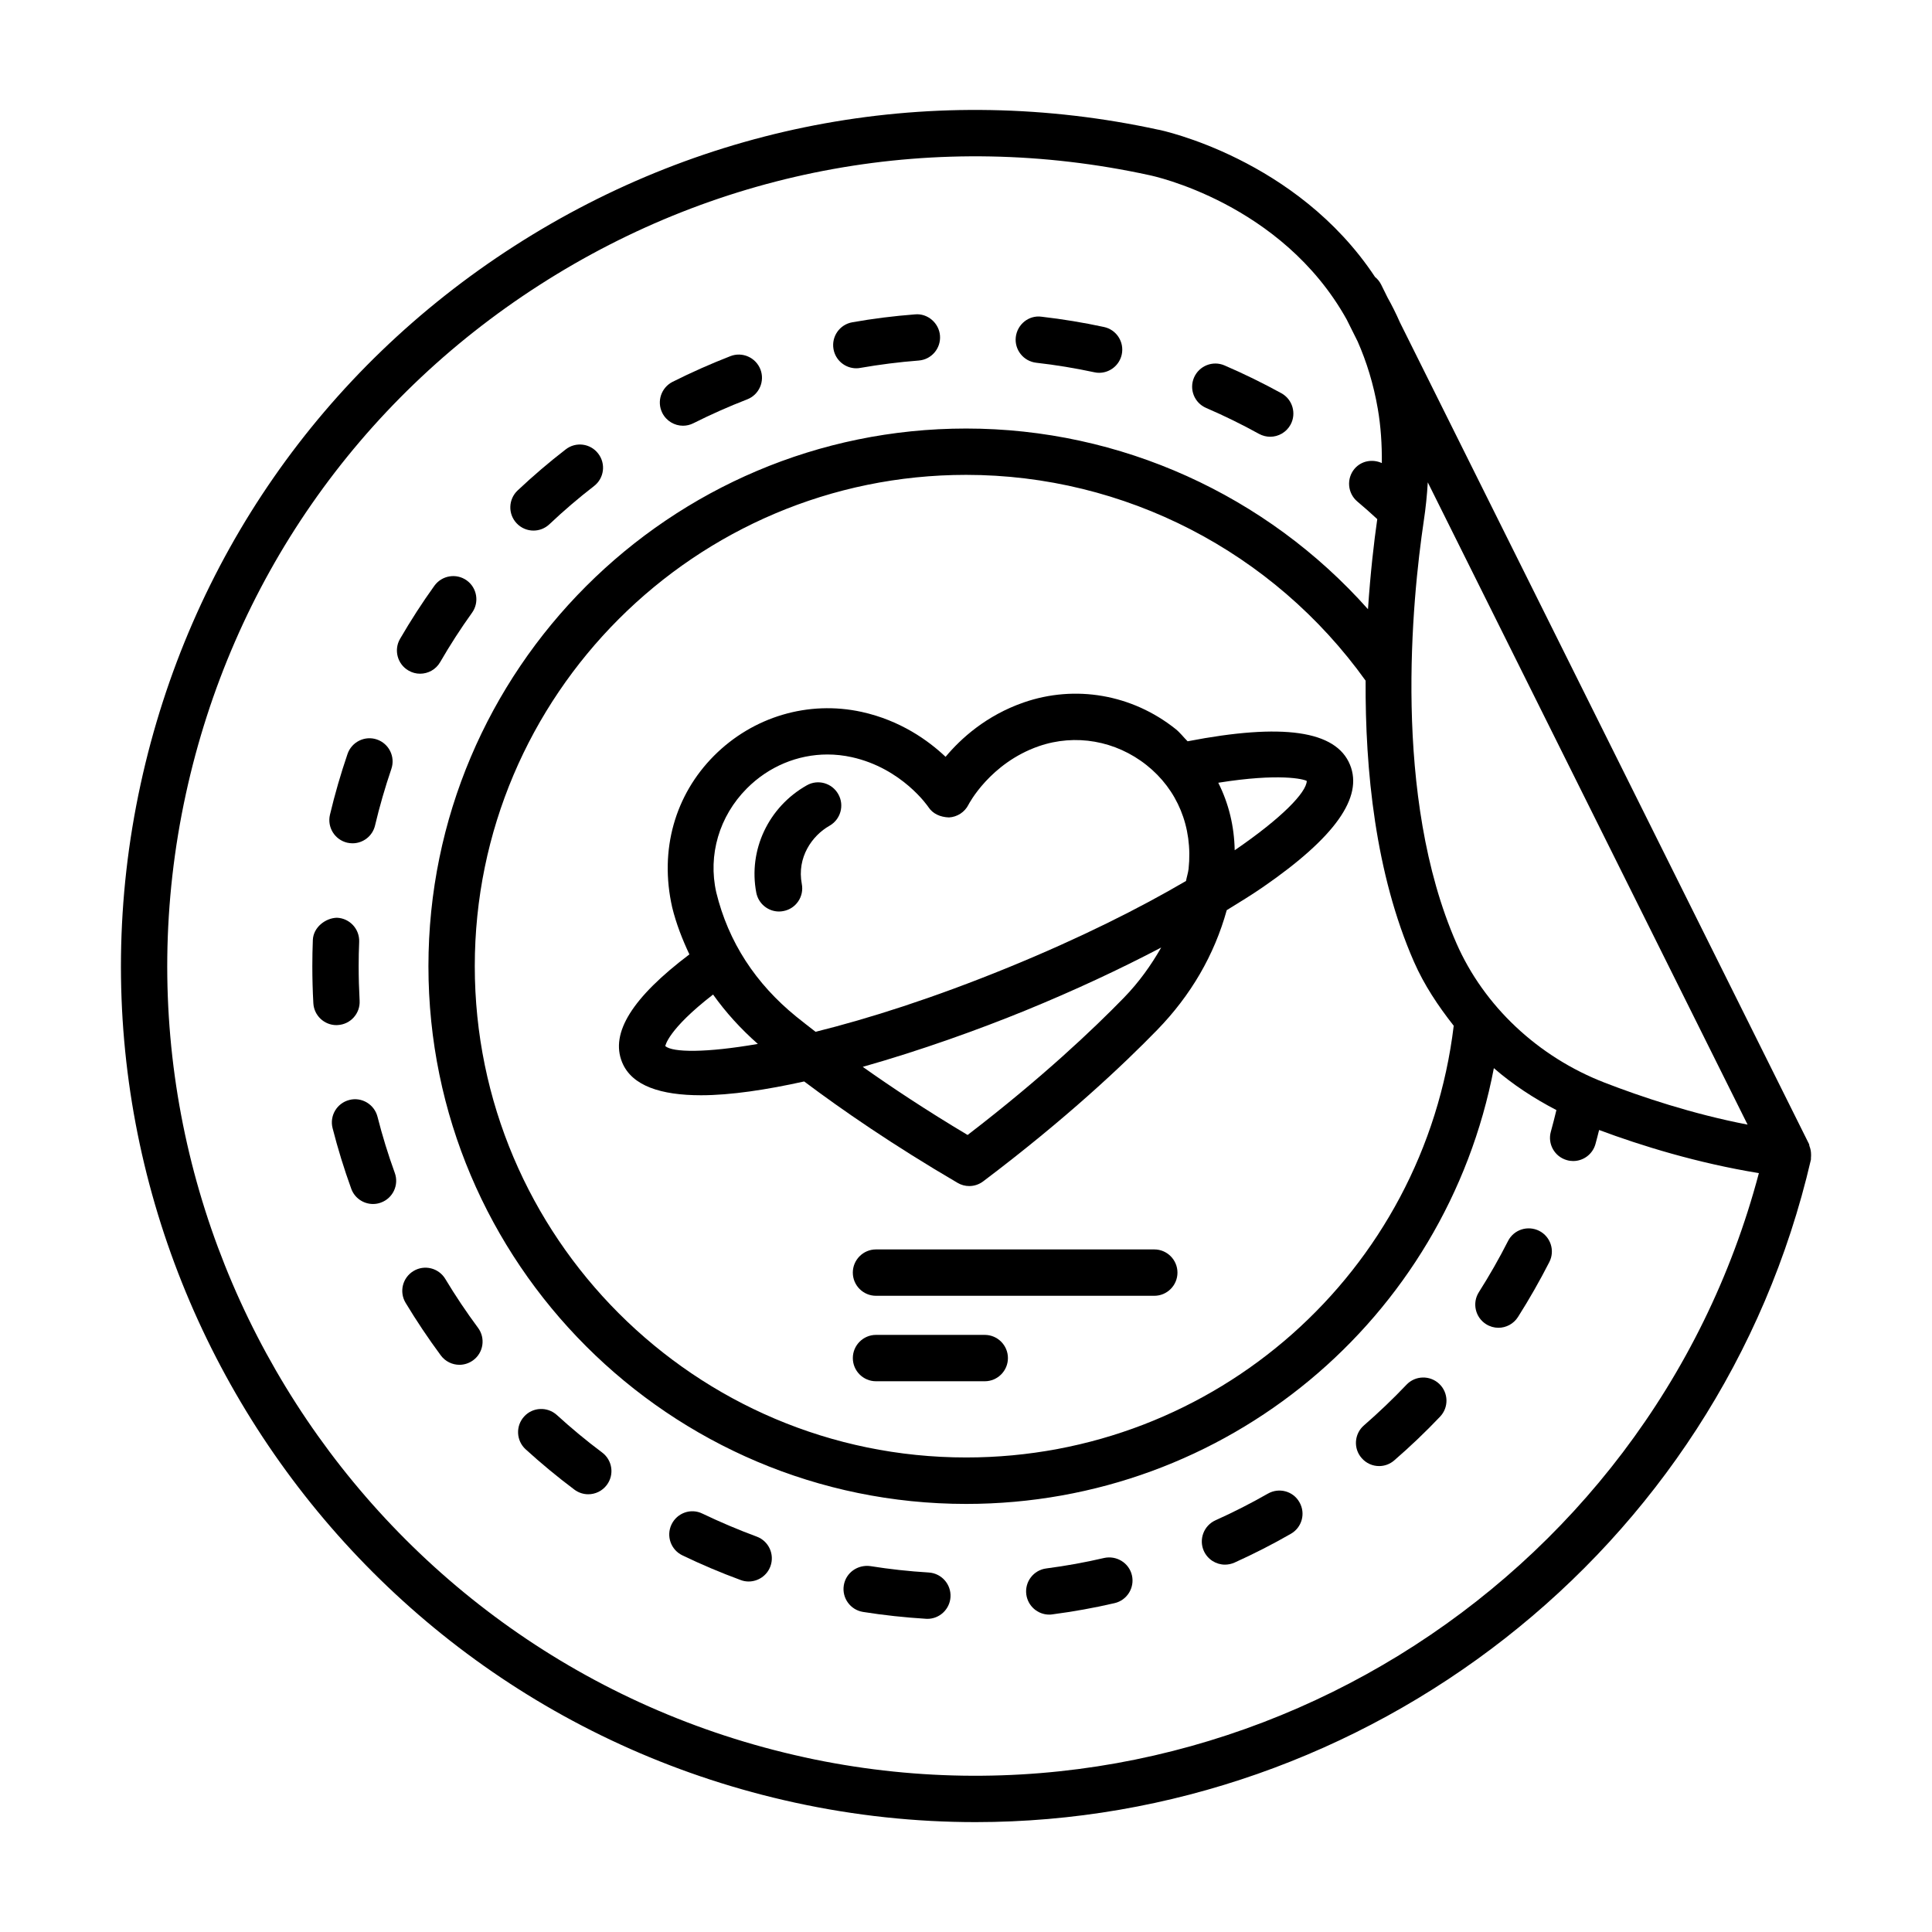
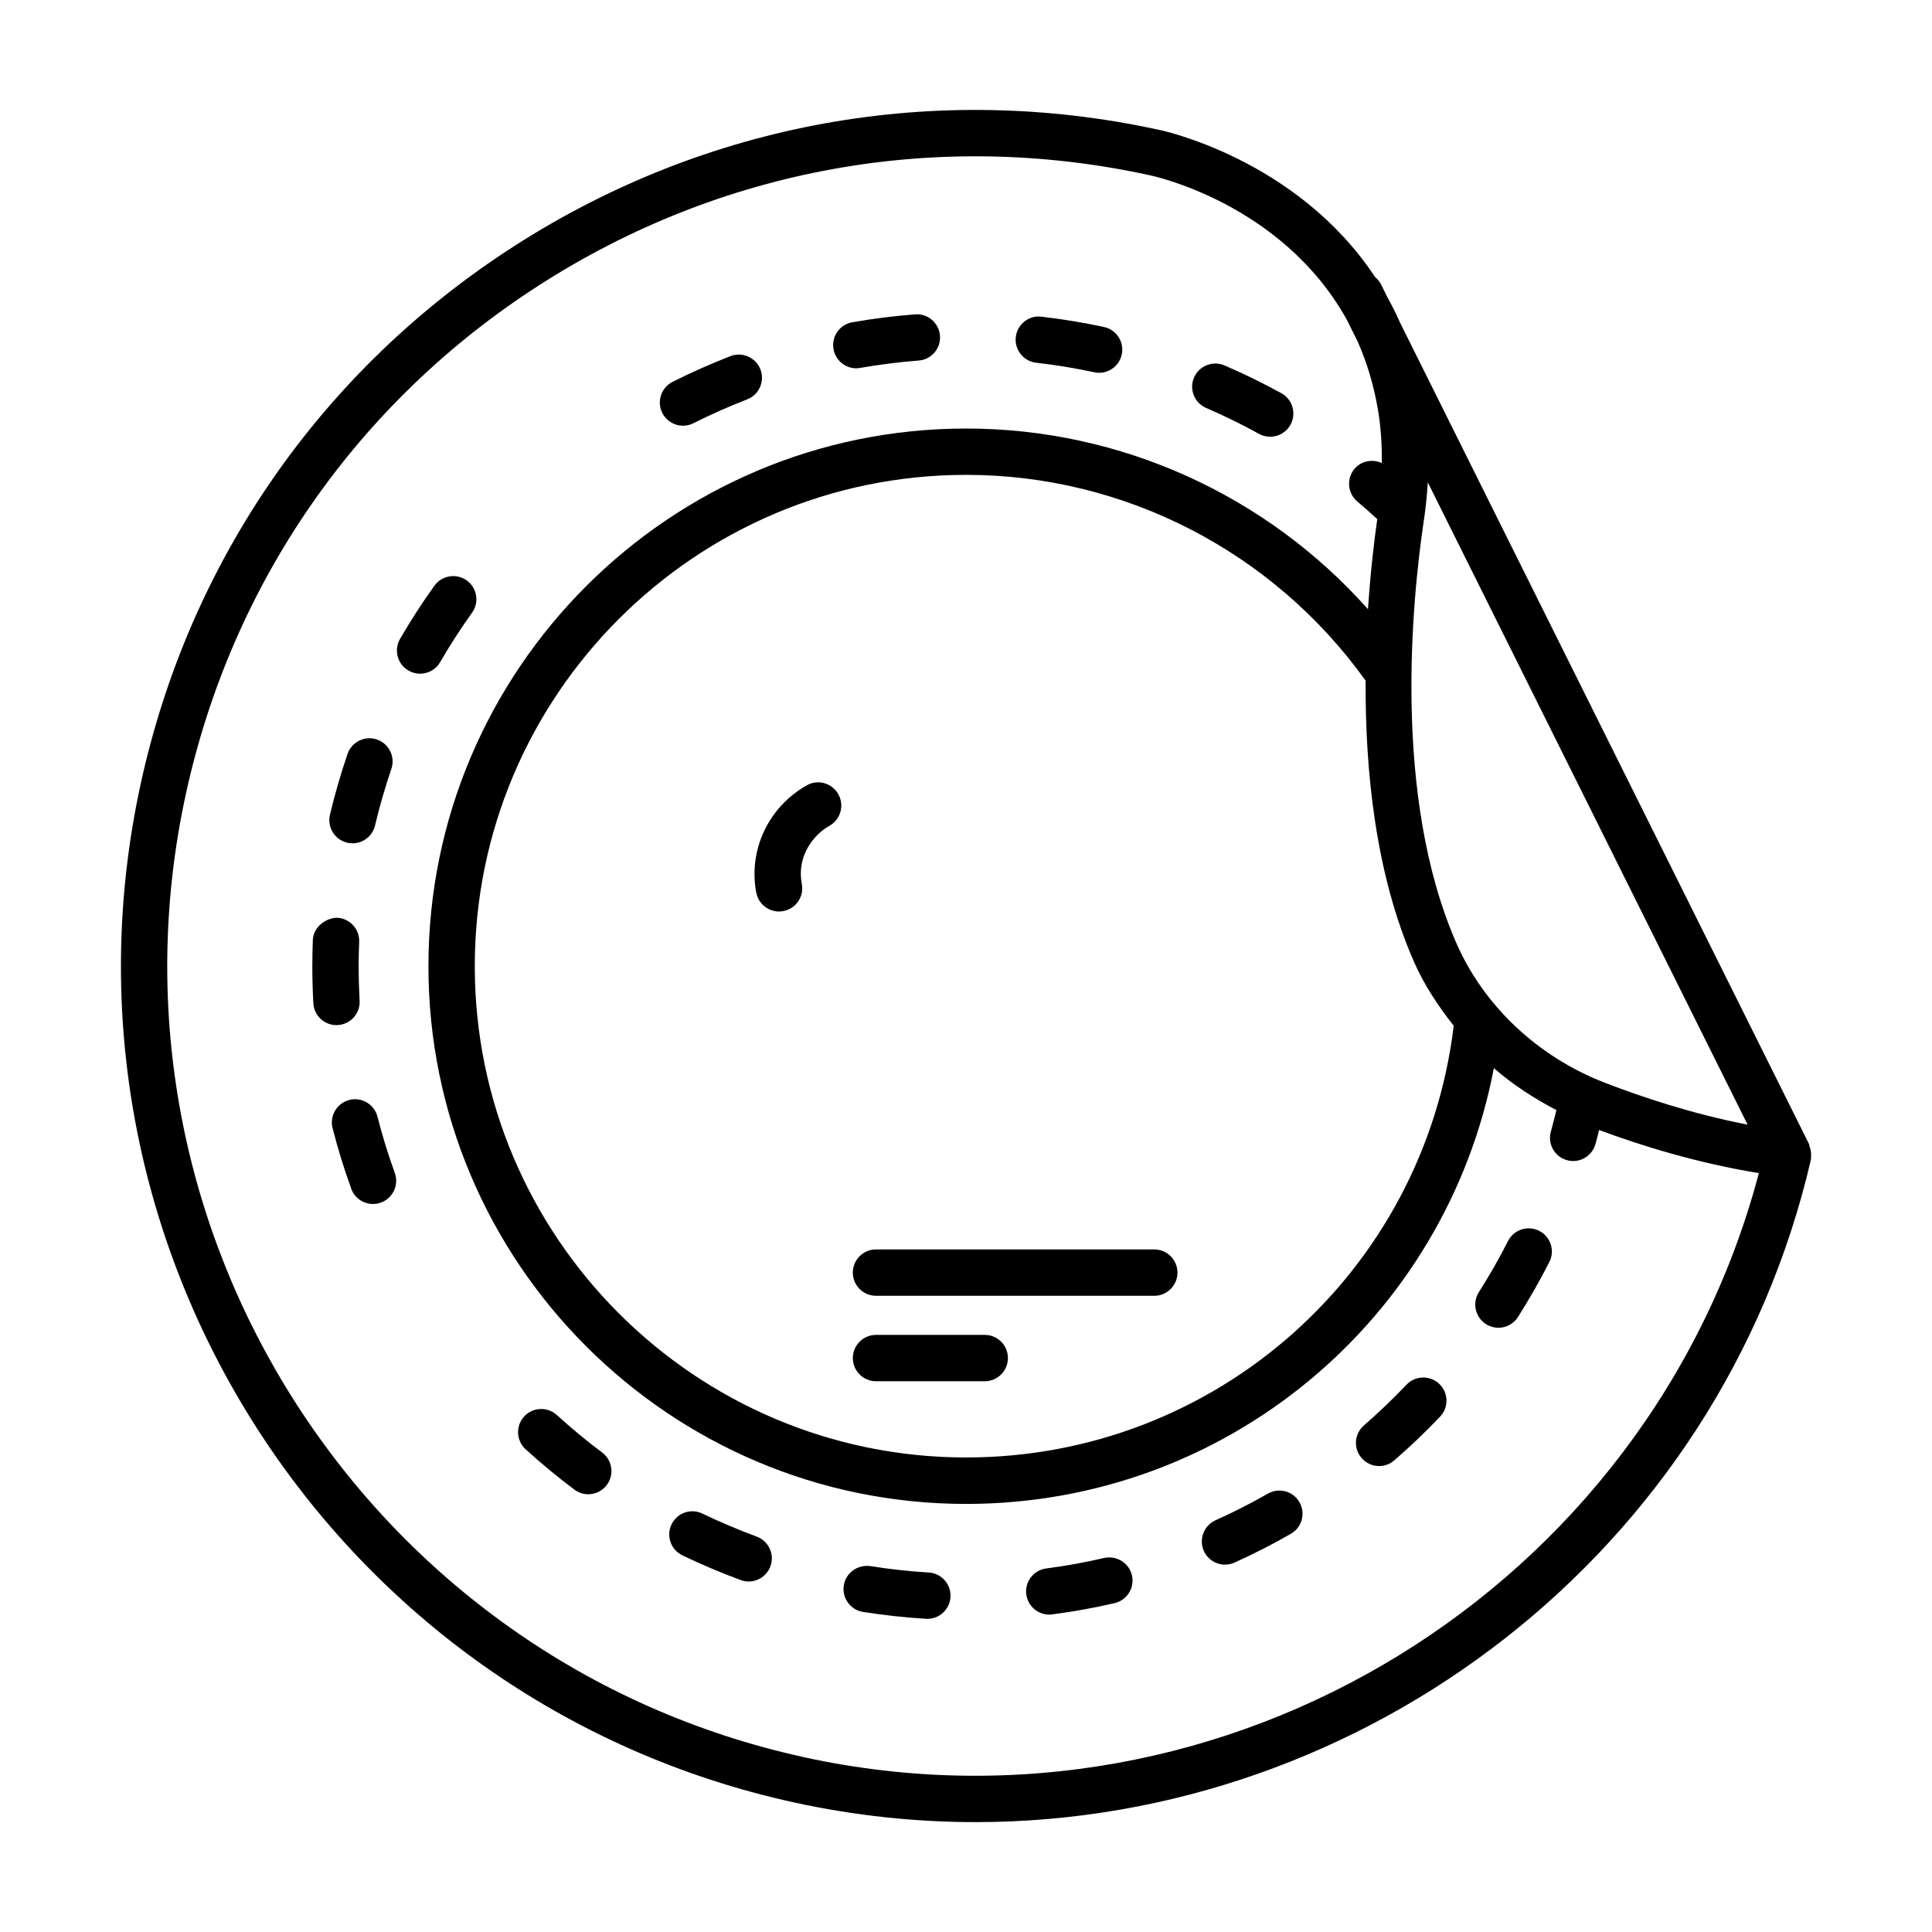
<svg xmlns="http://www.w3.org/2000/svg" fill="#000000" width="800px" height="800px" version="1.1" viewBox="144 144 512 512">
  <g>
    <path d="m623.52 447.72c-0.066-0.172-0.02-0.359-0.102-0.523l-108.43-217.77c-1.004-2.293-2.098-4.484-3.269-6.566l-1.711-3.461c-0.406-0.793-0.945-1.469-1.605-1.992-20.793-31.438-56.855-38.934-57.32-39.023-0.02-0.004-0.039 0.004-0.059 0-59.141-12.859-119.75-1.918-170.69 30.793-50.98 32.738-86.16 83.379-99.059 142.6-26.625 122.21 51.145 243.3 173.36 269.93 16.035 3.492 32.059 5.172 47.891 5.172 103.18 0 197.21-71.332 221.38-175.54 0.043-0.191-0.008-0.375 0.016-0.566 0.043-0.309 0.031-0.586 0.027-0.898-0.012-0.758-0.148-1.465-0.422-2.148zm-102.21-165.64c0.527-3.477 0.867-6.894 1.066-10.254l84.75 170.21c-14.723-2.832-28.273-7.406-37.855-11.109-17.676-6.836-32.008-20.301-39.309-36.969-17.031-38.844-11.723-91.195-8.652-111.88zm-2.59 116.81c2.68 6.117 6.391 11.688 10.531 16.945-7.883 65.316-63.168 114.41-129.21 114.41-71.801 0-130.22-58.41-130.22-130.2s58.414-130.2 130.22-130.2c42 0 81.395 20.387 105.86 54.535-0.125 23.59 2.539 51.078 12.82 74.516zm-161.48 210.82c-115.59-25.188-189.16-139.73-163.98-255.32 12.203-55.992 45.484-103.91 93.707-134.86 48.223-30.973 105.59-41.316 161.62-29.113 0.016 0.004 0.035-0.004 0.051 0 0.027 0.008 0.043 0.023 0.07 0.031 0.422 0.074 34.938 7.258 52.18 38.227l2.91 5.832c2.34 5.32 4.199 11.242 5.336 17.855 0.793 4.578 1.109 9.391 1.066 14.355-2.438-1.117-5.394-0.637-7.231 1.508-2.188 2.594-1.859 6.477 0.719 8.664 1.812 1.523 3.574 3.078 5.301 4.684-0.867 6-1.812 14.23-2.461 23.871-26.879-30.23-65.574-47.879-106.49-47.879-78.57 0-142.5 63.926-142.5 142.5 0 78.566 63.926 142.49 142.5 142.49 68.934 0 127.14-48.93 139.85-115.49 5.008 4.359 10.598 8.004 16.574 11.117-0.465 1.91-0.941 3.824-1.465 5.695-0.93 3.254 0.973 6.656 4.242 7.57 0.555 0.164 1.109 0.238 1.664 0.238 2.684 0 5.141-1.77 5.906-4.484 0.352-1.234 0.648-2.496 0.973-3.742 11.047 4.137 26.094 8.789 42.34 11.43-29.117 109.97-140.97 179.18-252.88 154.83z" />
    <path d="m551.91 470.19c-3.027-1.512-6.715-0.359-8.262 2.684-2.367 4.664-4.961 9.191-7.734 13.566-1.816 2.863-0.961 6.656 1.902 8.473 1.02 0.645 2.16 0.961 3.281 0.961 2.023 0 4.019-1.02 5.188-2.863 2.984-4.707 5.758-9.566 8.305-14.555 1.551-3.031 0.336-6.723-2.68-8.266z" />
    <path d="m516.73 510.97c-3.582 3.766-7.344 7.359-11.273 10.777-2.562 2.219-2.848 6.102-0.613 8.648 1.215 1.41 2.922 2.129 4.633 2.129 1.426 0 2.863-0.496 4.019-1.512 4.227-3.66 8.289-7.527 12.145-11.59 2.34-2.461 2.234-6.344-0.223-8.68-2.449-2.32-6.348-2.246-8.688 0.227z" />
    <path d="m370.93 241.6c0.352 0 0.711-0.031 1.07-0.105 5.074-0.883 10.23-1.543 15.457-1.949 3.383-0.254 5.914-3.207 5.652-6.598-0.262-3.359-3.297-5.953-6.598-5.637-5.629 0.434-11.176 1.125-16.641 2.098-3.344 0.586-5.57 3.766-4.984 7.106 0.523 2.988 3.117 5.086 6.043 5.086z" />
    <path d="m463.64 252.11c4.797 2.07 9.477 4.363 14.004 6.867 0.945 0.508 1.965 0.766 2.969 0.766 2.16 0 4.258-1.152 5.383-3.18 1.633-2.969 0.555-6.715-2.414-8.352-4.887-2.684-9.926-5.156-15.082-7.375-3.106-1.336-6.715 0.105-8.066 3.207-1.352 3.117 0.09 6.731 3.207 8.066z" />
    <path d="m418.6 240.13c5.211 0.586 10.336 1.438 15.383 2.519 0.434 0.105 0.867 0.148 1.297 0.148 2.832 0 5.375-1.98 5.996-4.856 0.711-3.312-1.402-6.582-4.715-7.285-5.434-1.172-10.965-2.082-16.566-2.727-3.367-0.449-6.41 2.039-6.801 5.41-0.379 3.356 2.043 6.398 5.406 6.789z" />
    <path d="m325.01 256.82c0.922 0 1.867-0.211 2.75-0.66 4.633-2.324 9.383-4.438 14.258-6.324 3.164-1.23 4.723-4.797 3.5-7.945-1.238-3.164-4.805-4.738-7.953-3.508-5.231 2.039-10.344 4.305-15.32 6.805-3.027 1.527-4.25 5.219-2.727 8.246 1.078 2.141 3.246 3.387 5.492 3.387z" />
    <path d="m233.51 415.65c3.387-0.18 5.981-3.09 5.793-6.461-0.164-3.027-0.254-6.086-0.254-9.145 0-2.16 0.043-4.316 0.137-6.445 0.137-3.387-2.504-6.25-5.891-6.387-2.992 0.059-6.242 2.488-6.387 5.879-0.09 2.309-0.137 4.617-0.137 6.957 0 3.297 0.09 6.566 0.27 9.82 0.18 3.269 2.887 5.801 6.125 5.801 0.113-0.004 0.23-0.02 0.344-0.02z" />
    <path d="m390.13 560.73c-5.238-0.316-10.406-0.883-15.484-1.695-3.367-0.449-6.5 1.754-7.031 5.113-0.531 3.344 1.746 6.492 5.098 7.031 5.473 0.867 11.043 1.469 16.672 1.816 0.129 0 0.254 0.016 0.383 0.016 3.223 0 5.922-2.519 6.125-5.773 0.199-3.391-2.379-6.297-5.762-6.508z" />
    <path d="m344.52 551.21c-4.91-1.816-9.699-3.852-14.371-6.086-3.066-1.512-6.727-0.18-8.191 2.879-1.461 3.059-0.172 6.715 2.887 8.184 5.016 2.414 10.164 4.602 15.434 6.535 0.699 0.27 1.418 0.391 2.121 0.391 2.496 0 4.852-1.543 5.766-4.019 1.172-3.191-0.457-6.715-3.644-7.883z" />
    <path d="m480 539.83c-4.496 2.562-9.129 4.934-13.883 7.062-3.09 1.395-4.469 5.039-3.09 8.125 1.035 2.277 3.269 3.629 5.606 3.629 0.84 0 1.695-0.18 2.519-0.539 5.113-2.309 10.105-4.856 14.934-7.633 2.953-1.68 3.973-5.426 2.277-8.367-1.66-2.969-5.438-3.957-8.363-2.277z" />
-     <path d="m285.38 284.61c1.512 0 3.027-0.555 4.219-1.68 3.769-3.566 7.711-6.941 11.828-10.121 2.684-2.07 3.18-5.922 1.102-8.605-2.062-2.699-5.922-3.207-8.613-1.109-4.43 3.418-8.688 7.062-12.758 10.898-2.461 2.34-2.57 6.223-0.246 8.68 1.215 1.293 2.844 1.938 4.469 1.938z" />
    <path d="m436.6 556.88c-5.023 1.172-10.133 2.098-15.328 2.773-3.367 0.434-5.734 3.523-5.293 6.883 0.406 3.09 3.043 5.352 6.078 5.352 0.262 0 0.531-0.016 0.801-0.059 5.598-0.734 11.117-1.723 16.527-2.984 3.297-0.766 5.352-4.078 4.586-7.375-0.77-3.301-4.082-5.312-7.371-4.59z" />
    <path d="m291.57 518.99c-2.504-2.262-6.402-2.113-8.672 0.406-2.285 2.504-2.106 6.387 0.398 8.68 4.129 3.762 8.441 7.332 12.922 10.688 1.102 0.824 2.398 1.23 3.672 1.23 1.875 0 3.719-0.855 4.926-2.473 2.031-2.715 1.477-6.551-1.238-8.59-4.168-3.117-8.176-6.445-12.008-9.941z" />
    <path d="m244.04 439.94c-0.84-3.285-4.207-5.293-7.465-4.438-3.289 0.84-5.277 4.184-4.438 7.465 1.395 5.457 3.043 10.809 4.941 16.043 0.898 2.504 3.262 4.062 5.773 4.062 0.699 0 1.402-0.117 2.094-0.375 3.184-1.152 4.836-4.676 3.68-7.856-1.766-4.871-3.297-9.836-4.586-14.902z" />
    <path d="m255.32 322.54c2.121 0 4.184-1.094 5.32-3.059 2.609-4.512 5.434-8.891 8.449-13.09 1.98-2.758 1.348-6.598-1.402-8.574-2.766-1.98-6.59-1.32-8.566 1.41-3.254 4.527-6.289 9.234-9.105 14.078-1.703 2.938-0.699 6.699 2.234 8.395 0.965 0.57 2.027 0.84 3.07 0.84z" />
    <path d="m236 367.32c0.473 0.105 0.953 0.164 1.426 0.164 2.781 0 5.301-1.902 5.965-4.723 1.207-5.098 2.66-10.09 4.324-14.992 1.094-3.207-0.621-6.699-3.828-7.797-3.18-1.094-6.695 0.629-7.789 3.84-1.797 5.262-3.359 10.645-4.656 16.102-0.777 3.312 1.262 6.609 4.559 7.406z" />
-     <path d="m262.01 482.93c-1.754-2.91-5.523-3.852-8.426-2.098-2.91 1.754-3.844 5.516-2.098 8.426 2.894 4.797 6.004 9.445 9.332 13.941 1.199 1.617 3.059 2.488 4.941 2.488 1.266 0 2.547-0.406 3.648-1.215 2.723-2.008 3.297-5.863 1.273-8.59-3.09-4.168-5.988-8.484-8.672-12.953z" />
-     <path d="m458.73 340.45c-1.094-1.078-1.992-2.305-3.215-3.277-11.508-9.16-26.559-11.754-40.223-7.016-9.93 3.449-16.648 9.551-20.703 14.406-4.602-4.348-11.977-9.641-22.242-11.902-14.129-3.09-28.777 1.246-39.137 11.633-10.285 10.344-14.535 24.887-11.07 40.176 1.055 4.305 2.664 8.434 4.559 12.453-15.102 11.41-21.027 20.805-17.832 28.594 2.555 6.266 10.328 8.738 20.906 8.738 7.871 0 17.355-1.453 27.344-3.656 9.953 7.473 23.422 16.789 40.637 26.863 0.961 0.57 2.031 0.855 3.106 0.855 1.305 0 2.609-0.422 3.695-1.246 21.992-16.582 37.227-30.988 46.121-40.133 8.926-9.184 15.113-19.812 18.426-31.734 3.352-2.062 6.727-4.129 9.668-6.164 19.012-13.133 26.535-23.73 22.996-32.367-3.711-9.102-17.887-11.09-43.035-6.223zm-138.42 80.781c0.008-0.039 0.602-4.336 12.664-13.668 3.34 4.703 7.312 9.078 11.863 13.09-13.844 2.398-22.574 2.269-24.527 0.578zm121.56-12.848c-8.156 8.379-21.836 21.348-41.445 36.398-10.883-6.496-20.102-12.613-27.789-18.055 15.375-4.348 30.863-9.926 43.168-14.957 12.805-5.234 24.93-10.891 35.926-16.664-2.668 4.668-5.859 9.16-9.859 13.277zm16.43-30.914c-12.246 7.176-27.922 15.078-47.145 22.938-19.828 8.102-37.031 13.555-51.02 17.031-1.773-1.383-3.652-2.828-5.117-4.019-10.742-8.727-17.988-19.742-21.199-32.922-2.242-9.91 0.789-20.195 8.09-27.539 5.809-5.848 13.492-9.012 21.387-9.012 2.129 0 4.273 0.238 6.402 0.703 13.387 2.953 20.254 13.117 20.305 13.191 1.191 1.844 3.18 2.699 5.488 2.789 2.195-0.121 4.176-1.41 5.164-3.375 0.051-0.121 5.699-11.004 18.648-15.504 9.684-3.344 20.367-1.484 28.559 5.023 8.109 6.445 12.309 16.328 11.125 27.496-0.133 1.086-0.484 2.129-0.688 3.199zm12.906-8.141c-0.113-6.297-1.551-12.344-4.352-17.891 16.25-2.594 22.617-0.969 23.453-0.477-0.082 3.019-6.547 9.781-19.102 18.367z" />
+     <path d="m262.01 482.93z" />
    <path d="m357.79 352.13c-10.156 5.742-15.523 17.164-13.367 28.438 0.57 2.938 3.141 4.992 6.027 4.992 0.383 0 0.773-0.043 1.172-0.121 3.328-0.629 5.508-3.852 4.863-7.18-1.348-7.031 2.723-12.816 7.344-15.426 2.953-1.68 3.996-5.426 2.324-8.367-1.66-2.965-5.41-4.031-8.363-2.336z" />
    <path d="m449.9 475.11h-73.754c-3.387 0-6.141 2.758-6.141 6.144 0 3.387 2.75 6.144 6.141 6.144h73.754c3.387 0 6.141-2.758 6.141-6.144-0.004-3.387-2.754-6.144-6.141-6.144z" />
    <path d="m404.97 497.76h-28.82c-3.387 0-6.141 2.758-6.141 6.144s2.75 6.144 6.141 6.144h28.82c3.387 0 6.141-2.758 6.141-6.144s-2.75-6.144-6.141-6.144z" />
  </g>
</svg>